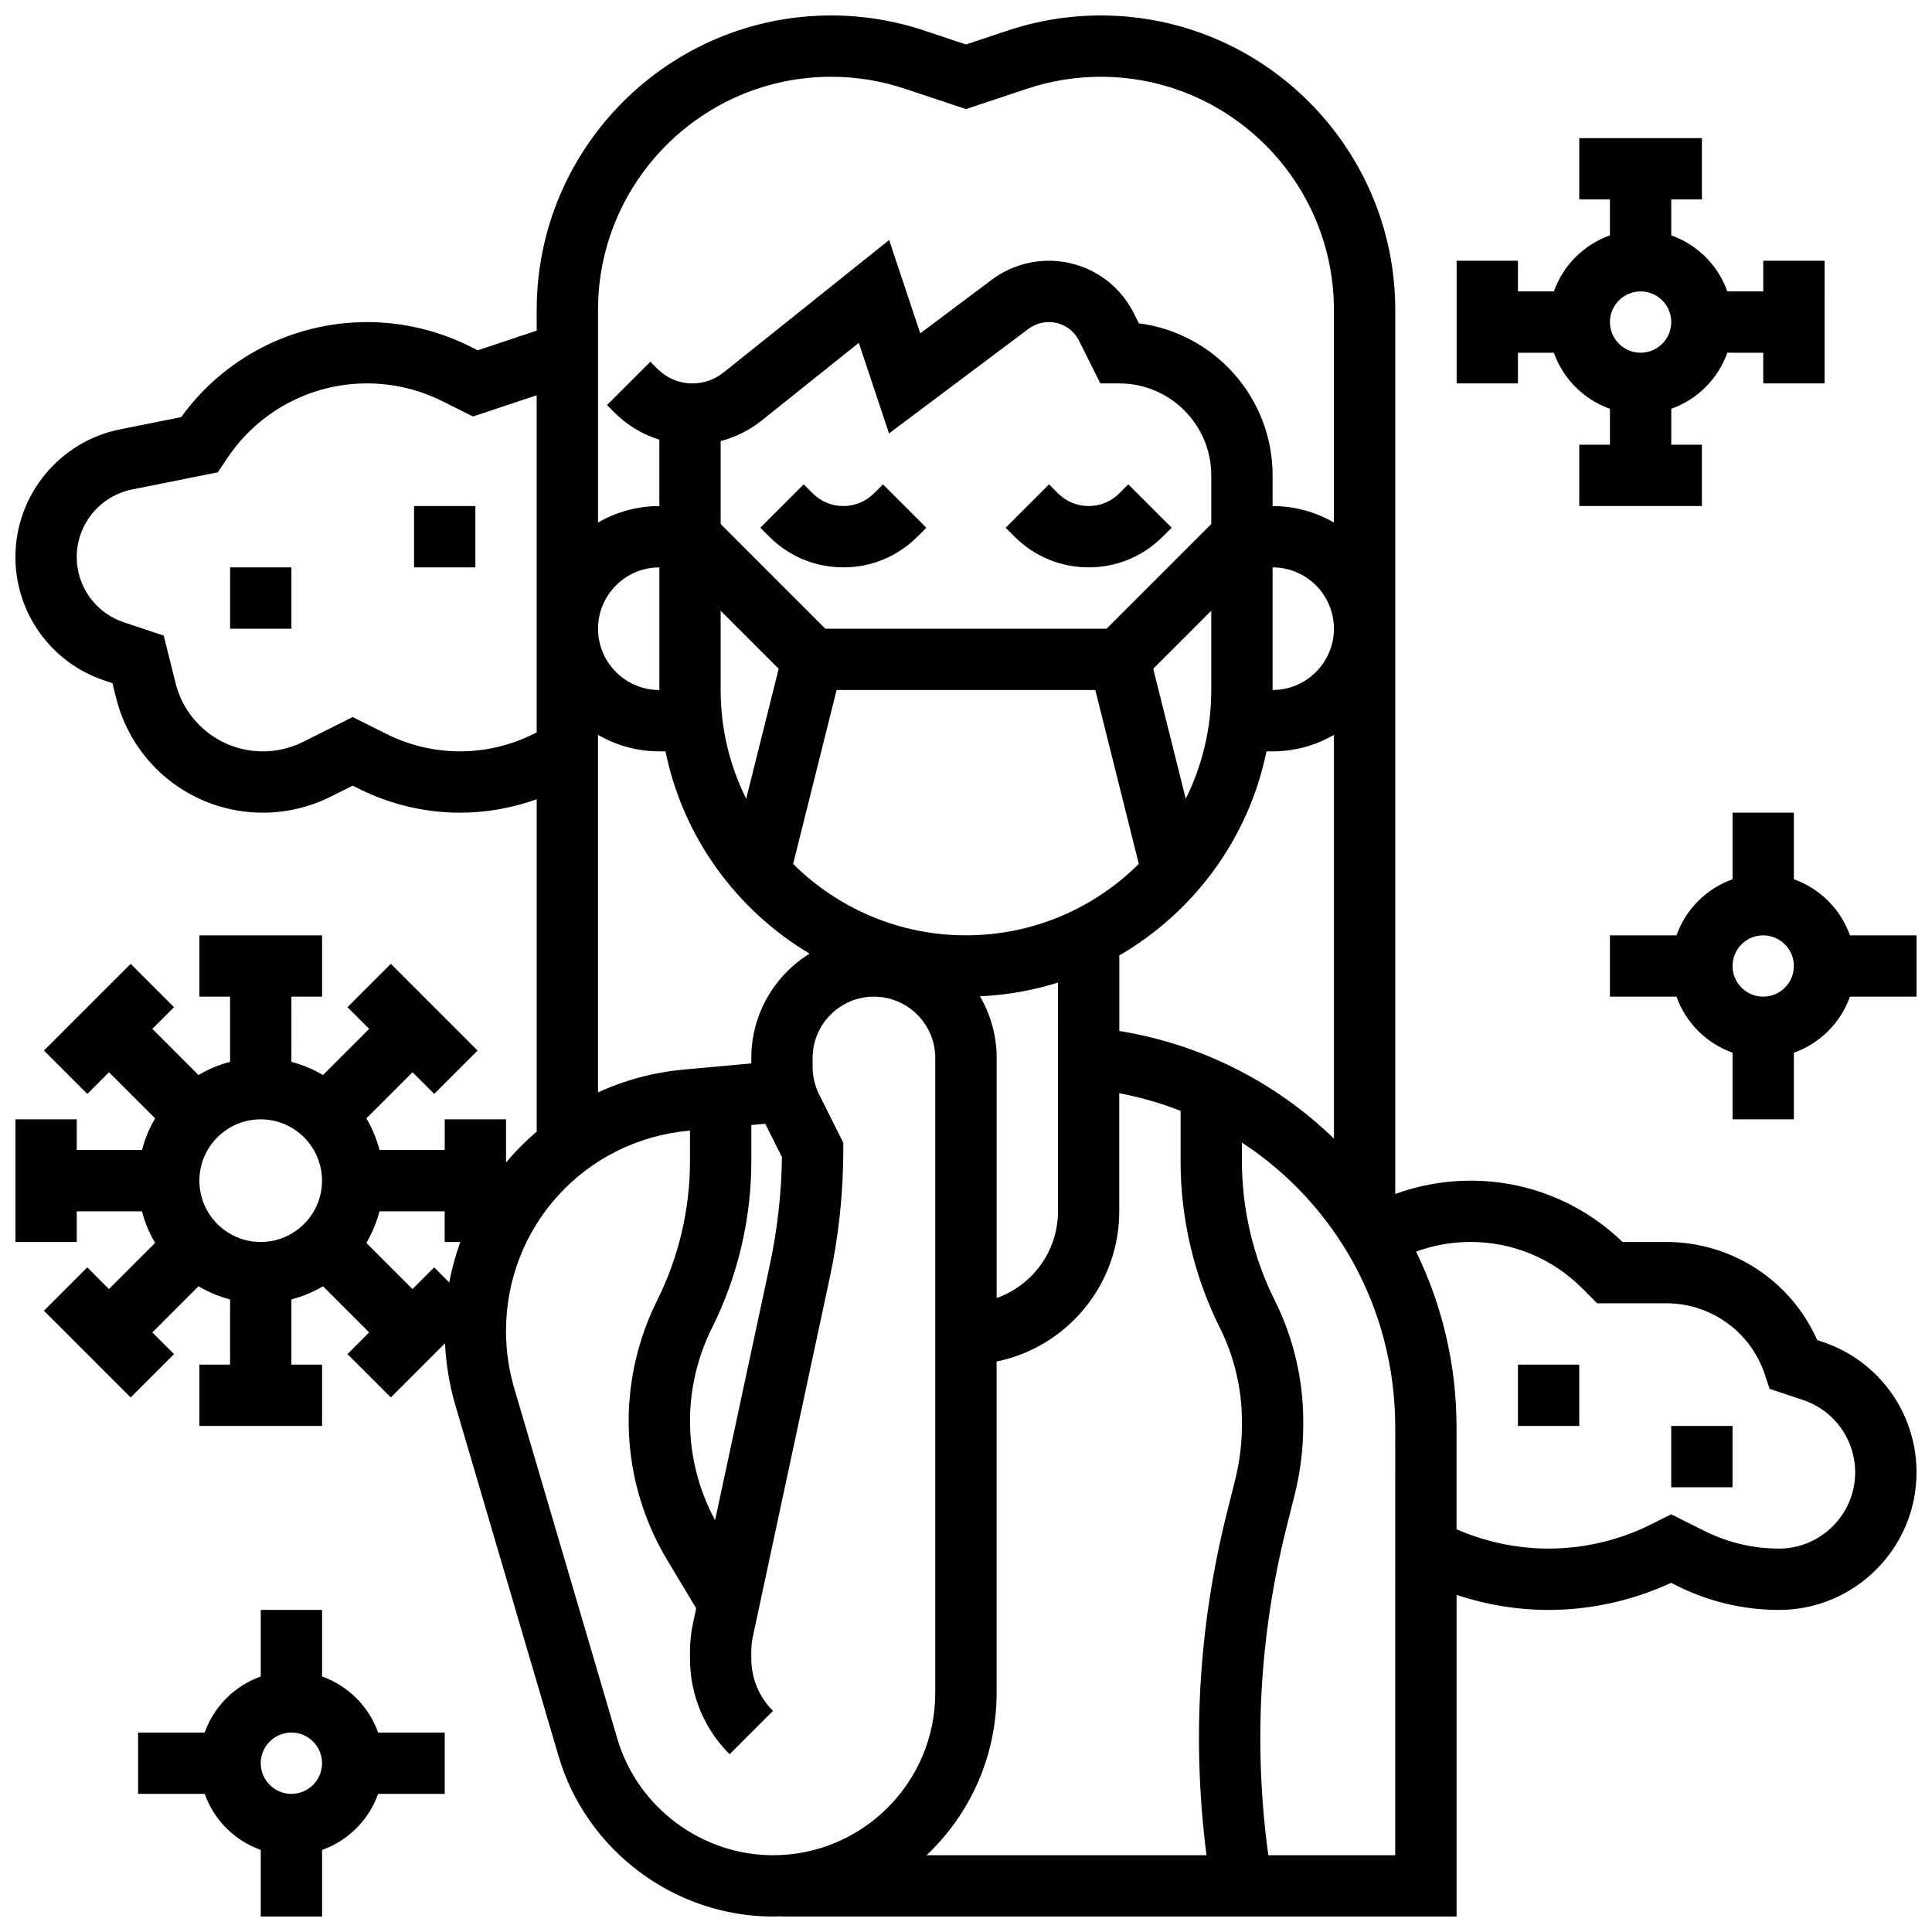
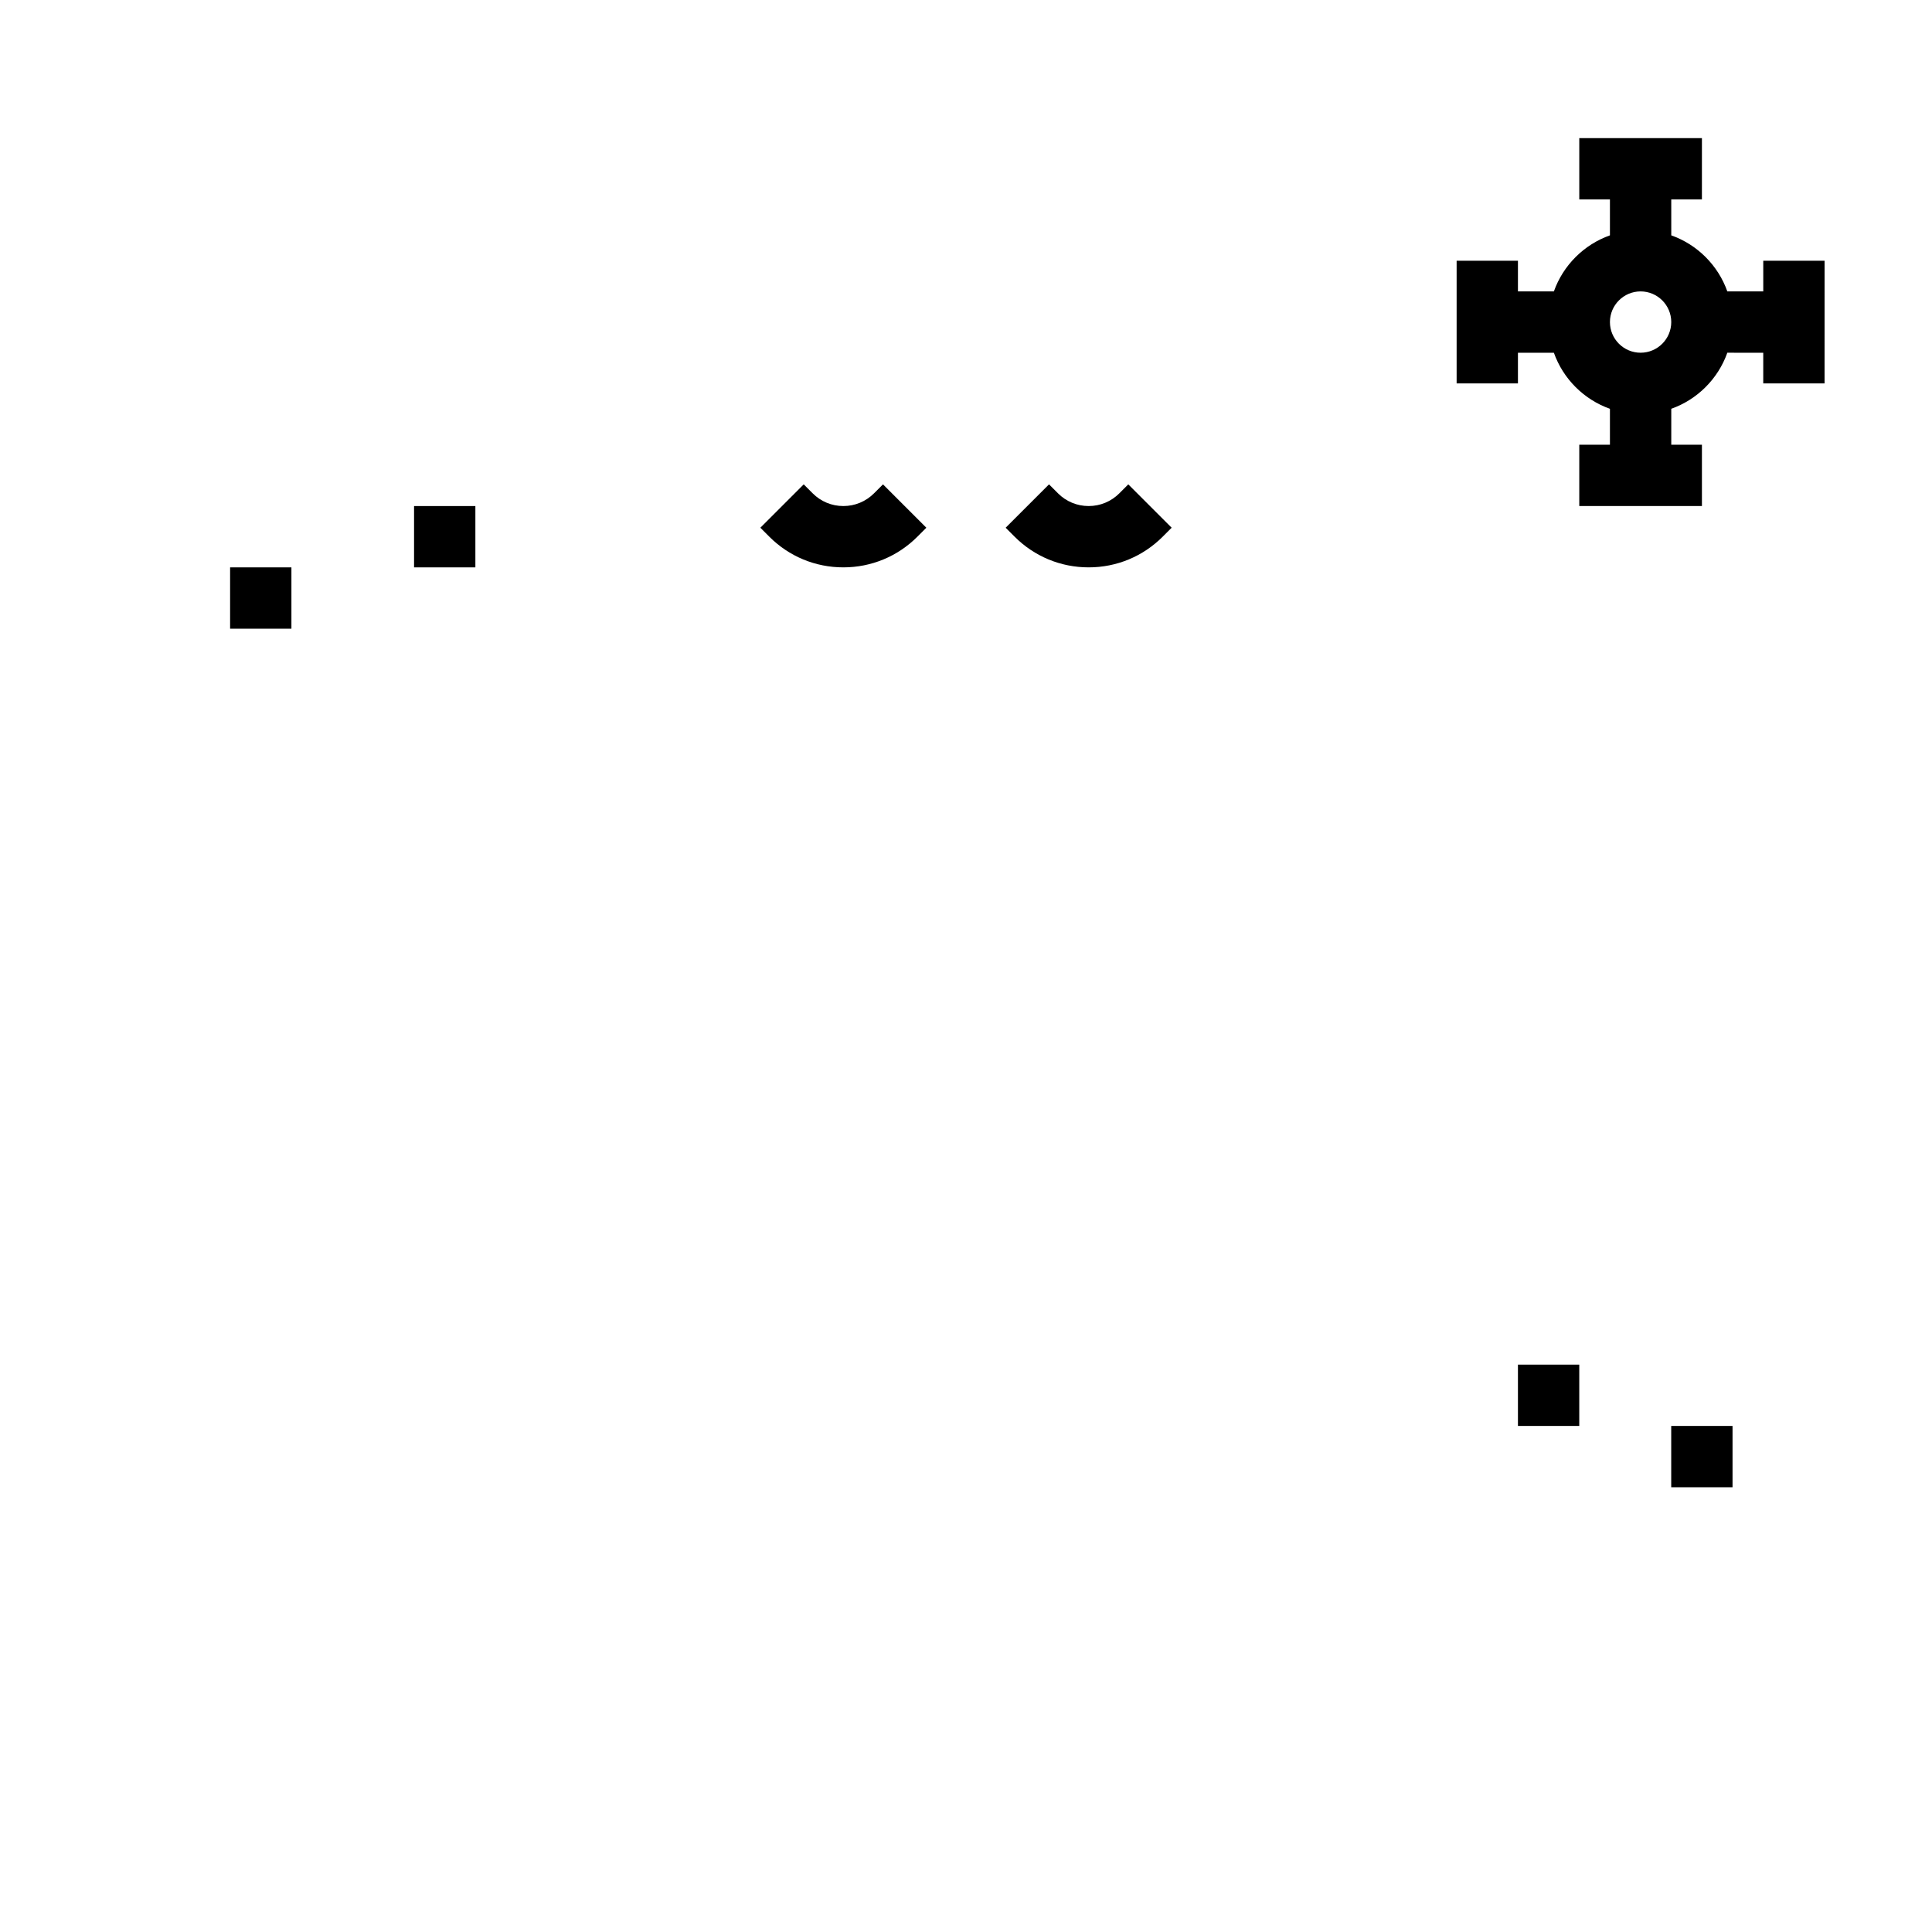
<svg xmlns="http://www.w3.org/2000/svg" width="800px" height="800px" version="1.1" viewBox="144 144 512 512">
  <defs>
    <clipPath id="c">
      <path d="m148.09 148.09h503.81v503.81h-503.81z" />
    </clipPath>
    <clipPath id="b">
-       <path d="m570 359h81.902v82h-81.902z" />
-     </clipPath>
+       </clipPath>
    <clipPath id="a">
-       <path d="m180 570h82v81.902h-82z" />
-     </clipPath>
+       </clipPath>
  </defs>
  <path d="m375.62 274.74c-2.172 2.172-5.059 3.367-8.125 3.367-3.07 0-5.957-1.195-8.125-3.367l-2.379-2.379-11.492 11.492 2.379 2.379c5.238 5.238 12.207 8.125 19.617 8.125s14.375-2.887 19.617-8.125l2.379-2.379-11.492-11.492z" />
  <path d="m440.63 274.74c-2.172 2.172-5.059 3.367-8.125 3.367-3.07 0-5.957-1.195-8.125-3.367l-2.379-2.379-11.492 11.492 2.379 2.379c5.238 5.238 12.207 8.125 19.617 8.125s14.375-2.887 19.617-8.125l2.379-2.379-11.492-11.492z" />
  <g clip-path="url(#c)">
-     <path d="m626.97 499.6-1.387-0.465c-6.965-15.711-22.555-26-40.008-26h-11.582c-10.883-10.488-25.152-16.25-40.309-16.25-6.773 0-13.555 1.211-19.926 3.531v-234.28c0-43.031-35.008-78.039-78.039-78.039-8.402 0-16.707 1.348-24.676 4.004l-11.047 3.684-11.047-3.68c-7.969-2.66-16.273-4.008-24.68-4.008-43.031 0-78.039 35.008-78.039 78.039v5.488l-15.629 5.211-2.117-1.059c-8.398-4.199-17.805-6.418-27.191-6.418-19.609 0-37.859 9.371-49.281 25.184l-16.188 3.238c-16.07 3.211-27.734 17.438-27.734 33.828 0 14.875 9.48 28.027 23.59 32.73l2.113 0.703 0.992 3.965c4.469 17.879 20.461 30.363 38.891 30.363 6.191 0 12.391-1.461 17.93-4.234l5.871-2.93 1.715 0.859c8.254 4.125 17.496 6.305 26.727 6.305 6.906 0 13.816-1.223 20.316-3.566v88.082c-2.16 1.852-4.227 3.828-6.168 5.953-0.672 0.734-1.32 1.488-1.957 2.246l-0.004-11.453h-16.25v8.125h-17.281c-0.77-2.977-1.957-5.785-3.484-8.371l12.23-12.23 5.746 5.746 11.492-11.492-22.984-22.984-11.492 11.492 5.746 5.746-12.23 12.23c-2.586-1.527-5.394-2.715-8.371-3.484l-0.004-17.281h8.125v-16.25l-32.504-0.004v16.25h8.125v17.281c-2.977 0.77-5.785 1.957-8.371 3.484l-12.23-12.23 5.746-5.746-11.492-11.492-22.98 22.988 11.492 11.492 5.746-5.746 12.23 12.23c-1.527 2.586-2.715 5.394-3.484 8.371h-17.285v-8.125h-16.25v32.504h16.25v-8.125h17.281c0.77 2.977 1.957 5.785 3.484 8.371l-12.23 12.23-5.746-5.746-11.488 11.492 22.984 22.984 11.492-11.492-5.746-5.746 12.23-12.23c2.586 1.527 5.394 2.715 8.371 3.484l-0.004 17.281h-8.125v16.25h32.504v-16.25h-8.125v-17.281c2.977-0.77 5.785-1.957 8.371-3.484l12.23 12.23-5.746 5.746 11.492 11.492 14.363-14.363c0.258 5.57 1.172 11.09 2.746 16.445l27.336 92.945c7.371 25.047 30.746 42.535 56.852 42.535 0.797 0 1.586-0.031 2.371-0.059v0.059h178.77v-85.234c7.848 2.613 16.117 3.977 24.379 3.977 11.164 0 22.34-2.477 32.469-7.184l1.652 0.828c8.316 4.16 17.629 6.359 26.93 6.359 20.105-0.004 36.461-16.359 36.461-36.465 0-15.719-10.016-29.617-24.93-34.586zm-186.34-82.383v-20.023c19.766-11.465 34.293-30.996 38.996-54.074h1.633c5.918 0 11.465-1.598 16.25-4.371v106.99c-15.637-15.121-35.422-25.051-56.879-28.52zm-16.254 7.16v40.633c0 10.594-6.793 19.625-16.25 22.98v-63.613c0-5.957-1.617-11.539-4.426-16.344 7.172-0.324 14.105-1.574 20.68-3.648zm-105.64-97.512c-8.961 0-16.25-7.293-16.25-16.25 0-8.961 7.293-16.25 16.25-16.25zm139.5 28.828-8.617-34.461 15.379-15.379v21.012c0.004 10.352-2.441 20.137-6.762 28.828zm23.016-61.332c8.961 0 16.25 7.293 16.25 16.25 0 8.961-7.293 16.25-16.25 16.25zm-16.25-11.492-27.746 27.746h-74.527l-27.742-27.746v-21.98c3.953-1.039 7.68-2.894 10.895-5.469l25.711-20.57 8.008 24.02 36.969-27.727c1.543-1.156 3.449-1.793 5.375-1.793 3.414 0 6.484 1.898 8.012 4.953l5.644 11.305h5.023c13.441 0 24.379 10.938 24.379 24.379zm-130.02 22.984 15.379 15.379-8.617 34.461c-4.32-8.691-6.762-18.477-6.762-28.828zm30.723 21.012h68.57l11.52 46.082c-11.762 11.691-27.953 18.926-45.805 18.926s-34.043-7.238-45.805-18.926zm-1.438-162.52c6.652 0 13.227 1.066 19.539 3.172l16.184 5.394 16.184-5.394c6.309-2.102 12.883-3.172 19.539-3.172 34.07 0 61.789 27.719 61.789 61.789v56.348c-4.785-2.773-10.332-4.371-16.25-4.371v-8.125c0-20.645-15.48-37.746-35.445-40.301l-1.324-2.644c-4.297-8.598-12.938-13.938-22.547-13.938-5.418 0-10.789 1.789-15.125 5.043l-18.93 14.195-8.246-24.738-43.91 35.129c-2.316 1.855-5.227 2.875-8.195 2.875-3.504 0-6.797-1.363-9.277-3.844l-1.902-1.902-11.492 11.492 1.902 1.902c3.406 3.406 7.5 5.871 11.969 7.269v17.586c-5.918 0-11.465 1.598-16.25 4.371v-56.348c0-34.07 27.719-61.789 61.789-61.789zm-78.902 174.18c-6.008 3.004-12.734 4.594-19.453 4.594s-13.449-1.586-19.457-4.594l-8.984-4.492-13.137 6.57c-3.293 1.645-6.981 2.516-10.664 2.516-10.957 0-20.469-7.426-23.129-18.059l-3.152-12.617-10.578-3.527c-7.461-2.488-12.477-9.445-12.477-17.309 0-8.668 6.168-16.191 14.668-17.895l22.73-4.547 2.481-3.719c8.281-12.422 22.141-19.84 37.074-19.84 6.879 0 13.77 1.629 19.926 4.703l8.141 4.07 16.871-5.625v89.34zm17.113 0.219c4.785 2.773 10.332 4.371 16.25 4.371h1.637c4.641 22.766 18.832 42.086 38.184 53.609-9.258 5.738-15.441 15.984-15.441 27.652v1.445l-17.945 1.633c-7.934 0.723-15.586 2.793-22.684 6.039zm31.031 208.12c-4.356-8.059-6.652-17.082-6.652-26.266 0-8.527 2.016-17.07 5.832-24.699 6.816-13.637 10.422-28.898 10.422-44.145v-9.609l3.691-0.336 4.422 8.844c-0.125 9.586-1.203 19.18-3.211 28.547zm-120.42-73.727c-8.961 0-16.25-7.293-16.25-16.25 0-8.961 7.293-16.25 16.25-16.25 8.961 0 16.25 7.293 16.25 16.25 0 8.957-7.289 16.25-16.25 16.25zm40.223 12.477-12.23-12.23c1.527-2.586 2.715-5.394 3.484-8.371h17.277v8.125h4.148c-1.258 3.484-2.254 7.066-2.941 10.723l-3.992-3.992zm54.289 119.17-27.336-92.945c-1.438-4.891-2.168-9.957-2.168-15.055 0-27.781 20.863-50.629 48.531-53.145l0.223-0.02v8.133c0 12.734-3.008 25.488-8.703 36.875-4.938 9.875-7.547 20.93-7.547 31.969 0 12.953 3.523 25.668 10.188 36.777l7.711 12.855-0.852 3.969c-0.527 2.465-0.797 4.996-0.797 7.516v1.82c0 9.582 3.731 18.59 10.504 25.363l11.492-11.492c-3.707-3.703-5.746-8.629-5.746-13.871v-1.82c0-1.379 0.145-2.762 0.438-4.109l20.355-94.996c2.379-11.102 3.586-22.488 3.586-33.844v-1.918l-6.41-12.82c-1.121-2.246-1.715-4.758-1.715-7.269v-2.379c0-8.961 7.293-16.25 16.25-16.25 8.961 0 16.25 7.293 16.25 16.25v168.27c0.004 23.711-19.285 43.004-42.996 43.004-18.945 0-35.91-12.695-41.258-30.871zm100.51-12.133v-87.832c18.523-3.777 32.504-20.191 32.504-39.812v-31.293c5.637 1.066 11.066 2.644 16.25 4.676v13.359c0 15.246 3.606 30.512 10.422 44.145 3.812 7.629 5.832 16.168 5.832 24.699v1.066c0 4.879-0.602 9.754-1.785 14.492l-2.238 8.949c-7.453 29.809-9.234 60.223-5.367 90.551h-74.172c11.414-10.805 18.555-26.078 18.555-43zm105.64 43.004h-33.633c-3.961-29.004-2.375-58.105 4.75-86.613l2.238-8.949c1.504-6.023 2.269-12.223 2.269-18.434v-1.066c0-11.039-2.609-22.094-7.547-31.969-5.695-11.391-8.703-24.141-8.703-36.875v-4.953c24.668 16.113 40.629 43.891 40.629 75.465zm101.68-81.262c-6.789 0-13.586-1.605-19.66-4.641l-8.891-4.445-5.348 2.676c-8.387 4.195-17.773 6.41-27.152 6.41-8.355 0-16.719-1.77-24.379-5.125v-27.012c0-16.309-3.715-32.188-10.719-46.566 4.602-1.68 9.5-2.559 14.395-2.559 11.18 0 21.691 4.352 29.598 12.262l3.992 3.992h18.297c11.867 0 22.363 7.562 26.113 18.82l1.285 3.856 8.859 2.953c8.266 2.754 13.816 10.461 13.816 19.172 0.004 11.145-9.062 20.207-20.207 20.207z" />
-   </g>
-   <path d="m586.89 521.89h16.25v16.25h-16.25z" />
+     </g>
+   <path d="m586.89 521.89h16.25v16.25h-16.25" />
  <path d="m546.27 505.64h16.25v16.25h-16.25z" />
  <path d="m253.73 278.11h16.25v16.25h-16.25z" />
  <path d="m204.98 294.36h16.25v16.25h-16.25z" />
  <path d="m546.27 237.48h9.523c2.453 6.914 7.938 12.402 14.855 14.855v9.52h-8.125v16.25h32.504v-16.25h-8.125v-9.523c6.914-2.453 12.402-7.938 14.855-14.855l9.52 0.004v8.125h16.25l0.004-32.504h-16.25v8.125h-9.523c-2.453-6.914-7.938-12.402-14.855-14.855l-0.004-9.523h8.125l0.004-16.25h-32.504v16.25h8.125v9.523c-6.914 2.453-12.402 7.938-14.855 14.855h-9.523v-8.125h-16.25v32.504h16.25zm32.504-16.254c4.481 0 8.125 3.644 8.125 8.125 0 4.481-3.644 8.125-8.125 8.125s-8.125-3.644-8.125-8.125c0-4.481 3.644-8.125 8.125-8.125z" />
  <g clip-path="url(#b)">
    <path d="m634.25 391.87c-2.453-6.914-7.938-12.402-14.855-14.855v-17.648h-16.25v17.648c-6.914 2.453-12.402 7.938-14.855 14.855h-17.648v16.25h17.648c2.453 6.914 7.938 12.402 14.855 14.855v17.652h16.25v-17.648c6.914-2.453 12.402-7.938 14.855-14.855h17.648v-16.25zm-22.98 16.254c-4.481 0-8.125-3.644-8.125-8.125s3.644-8.125 8.125-8.125c4.481 0 8.125 3.644 8.125 8.125s-3.644 8.125-8.125 8.125z" />
  </g>
  <g clip-path="url(#a)">
    <path d="m229.35 588.29v-17.648h-16.25v17.648c-6.914 2.453-12.402 7.938-14.855 14.855h-17.648v16.25h17.648c2.453 6.914 7.938 12.402 14.855 14.855v17.648h16.25v-17.648c6.914-2.453 12.402-7.938 14.855-14.855h17.648v-16.25h-17.648c-2.453-6.914-7.941-12.402-14.855-14.855zm-8.125 31.105c-4.481 0-8.125-3.644-8.125-8.125 0-4.481 3.644-8.125 8.125-8.125 4.481 0 8.125 3.644 8.125 8.125 0 4.481-3.644 8.125-8.125 8.125z" />
  </g>
</svg>